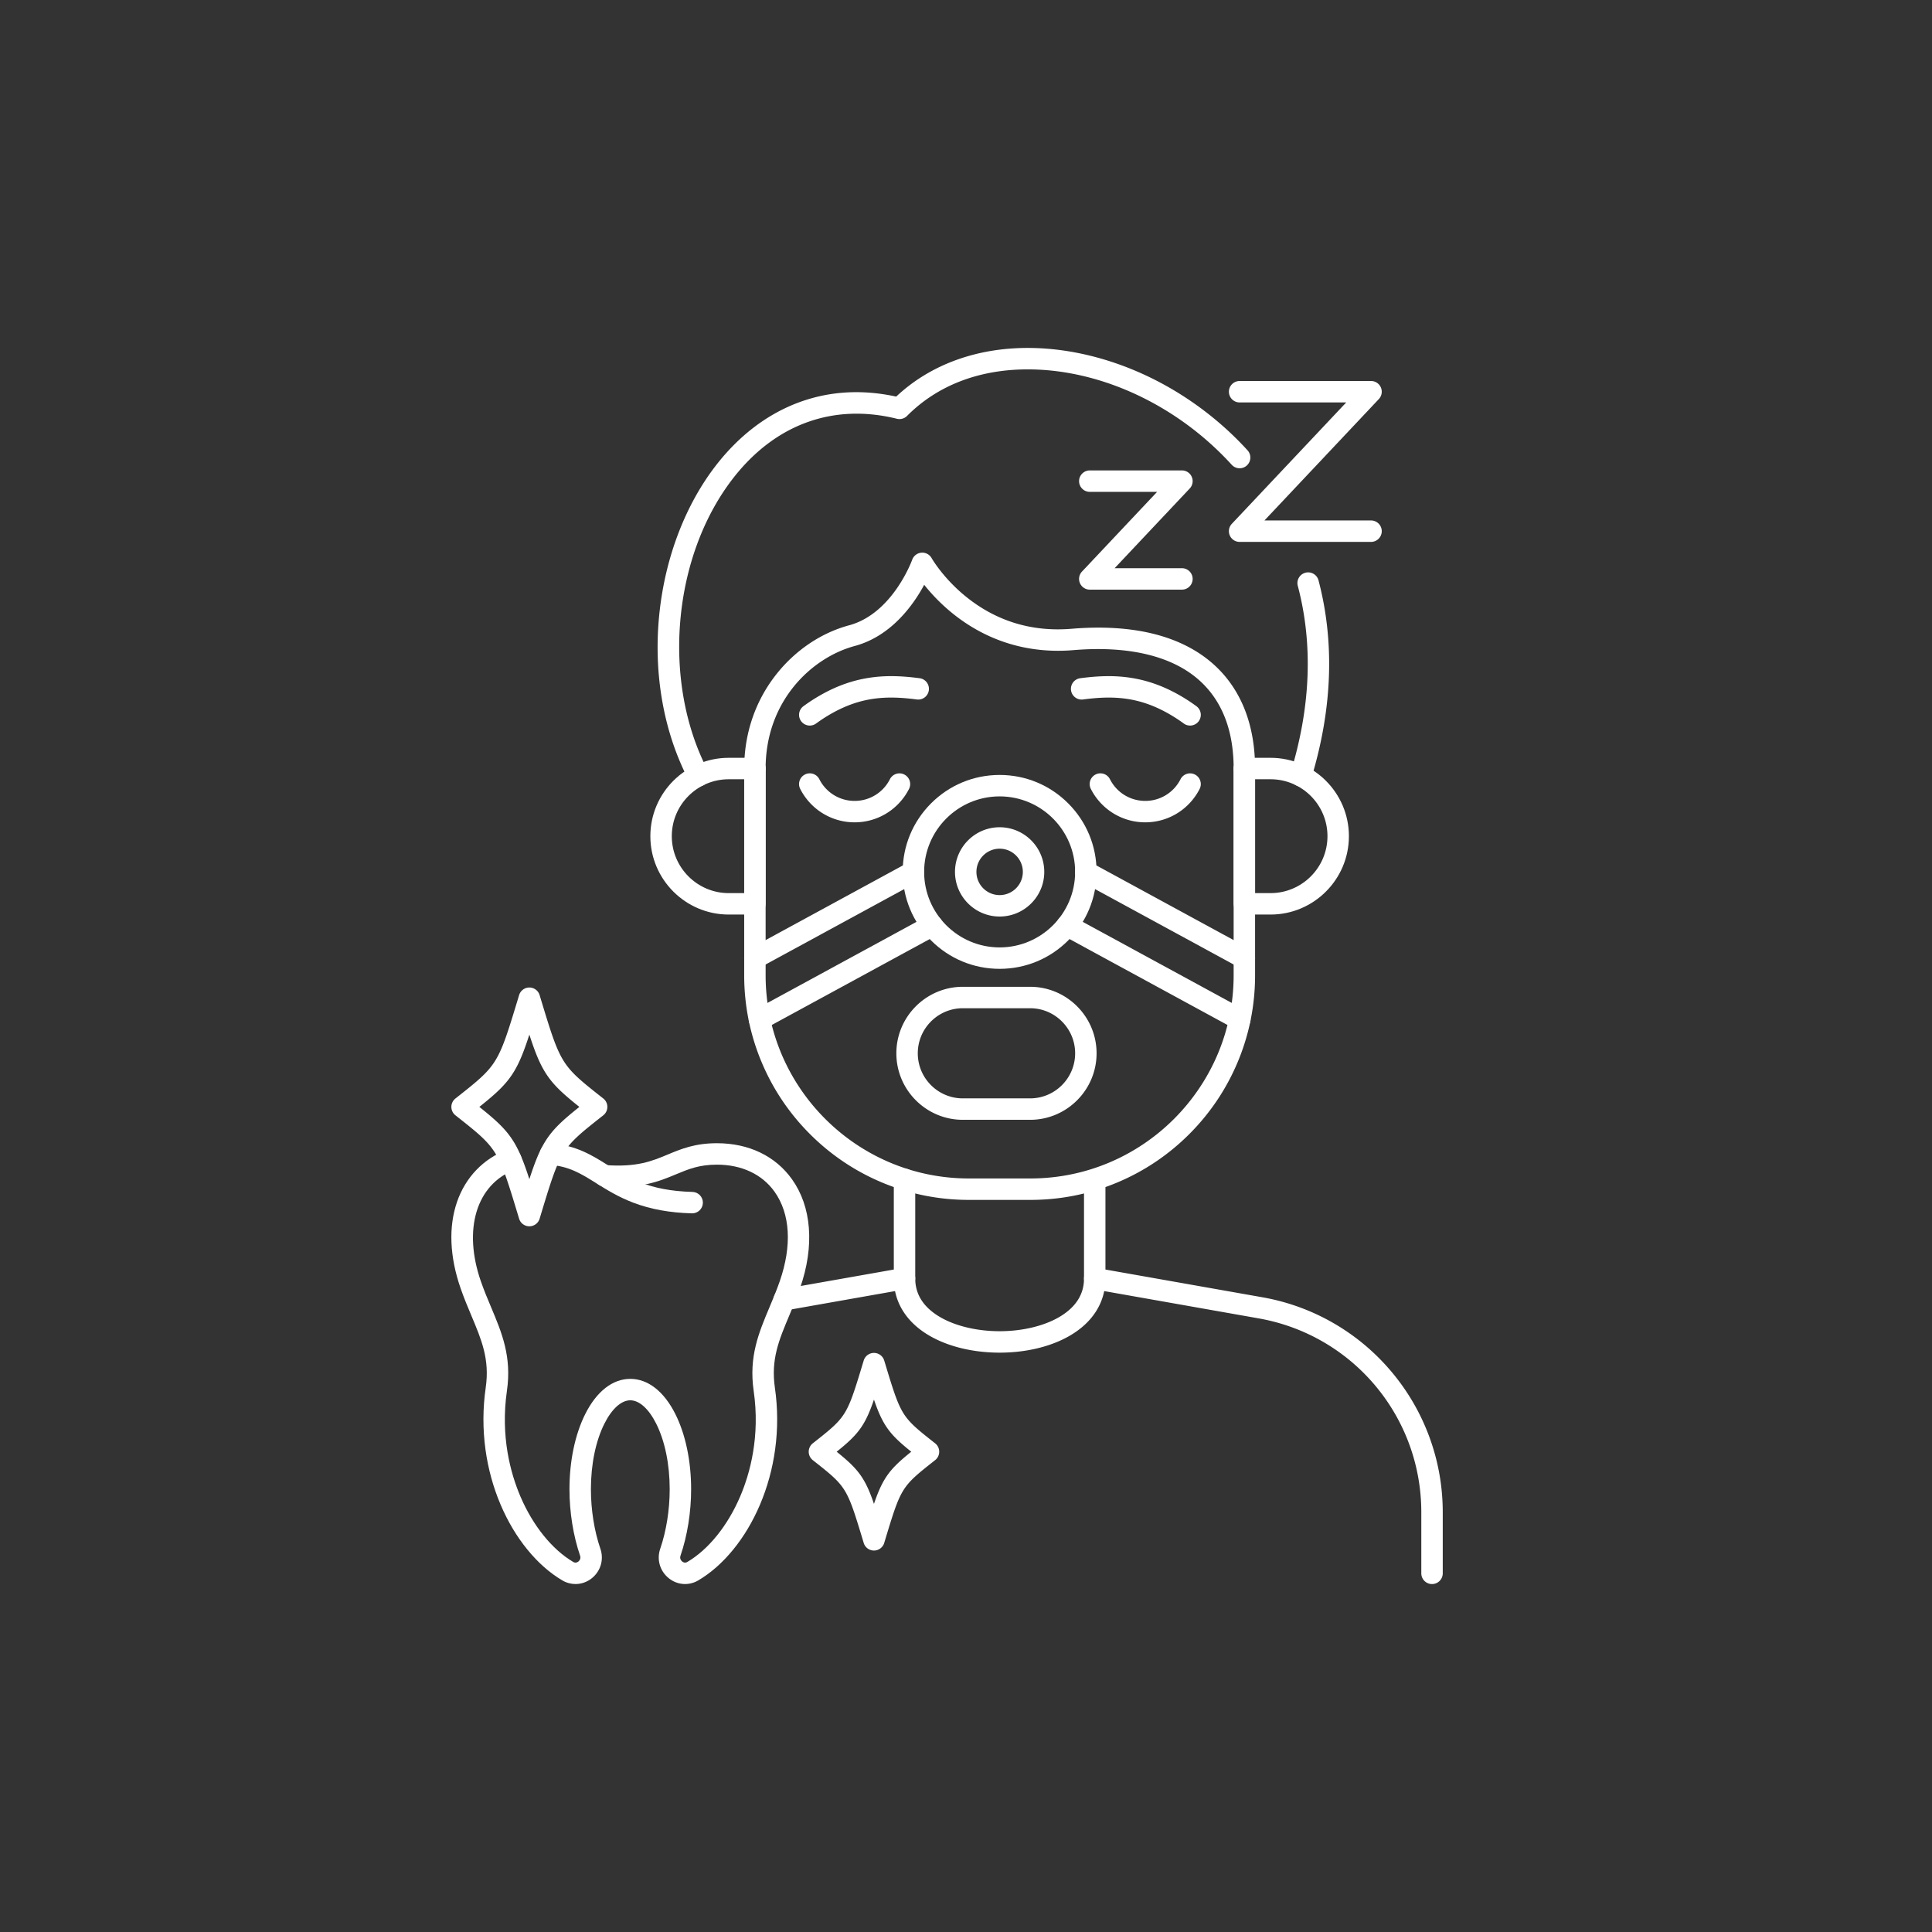
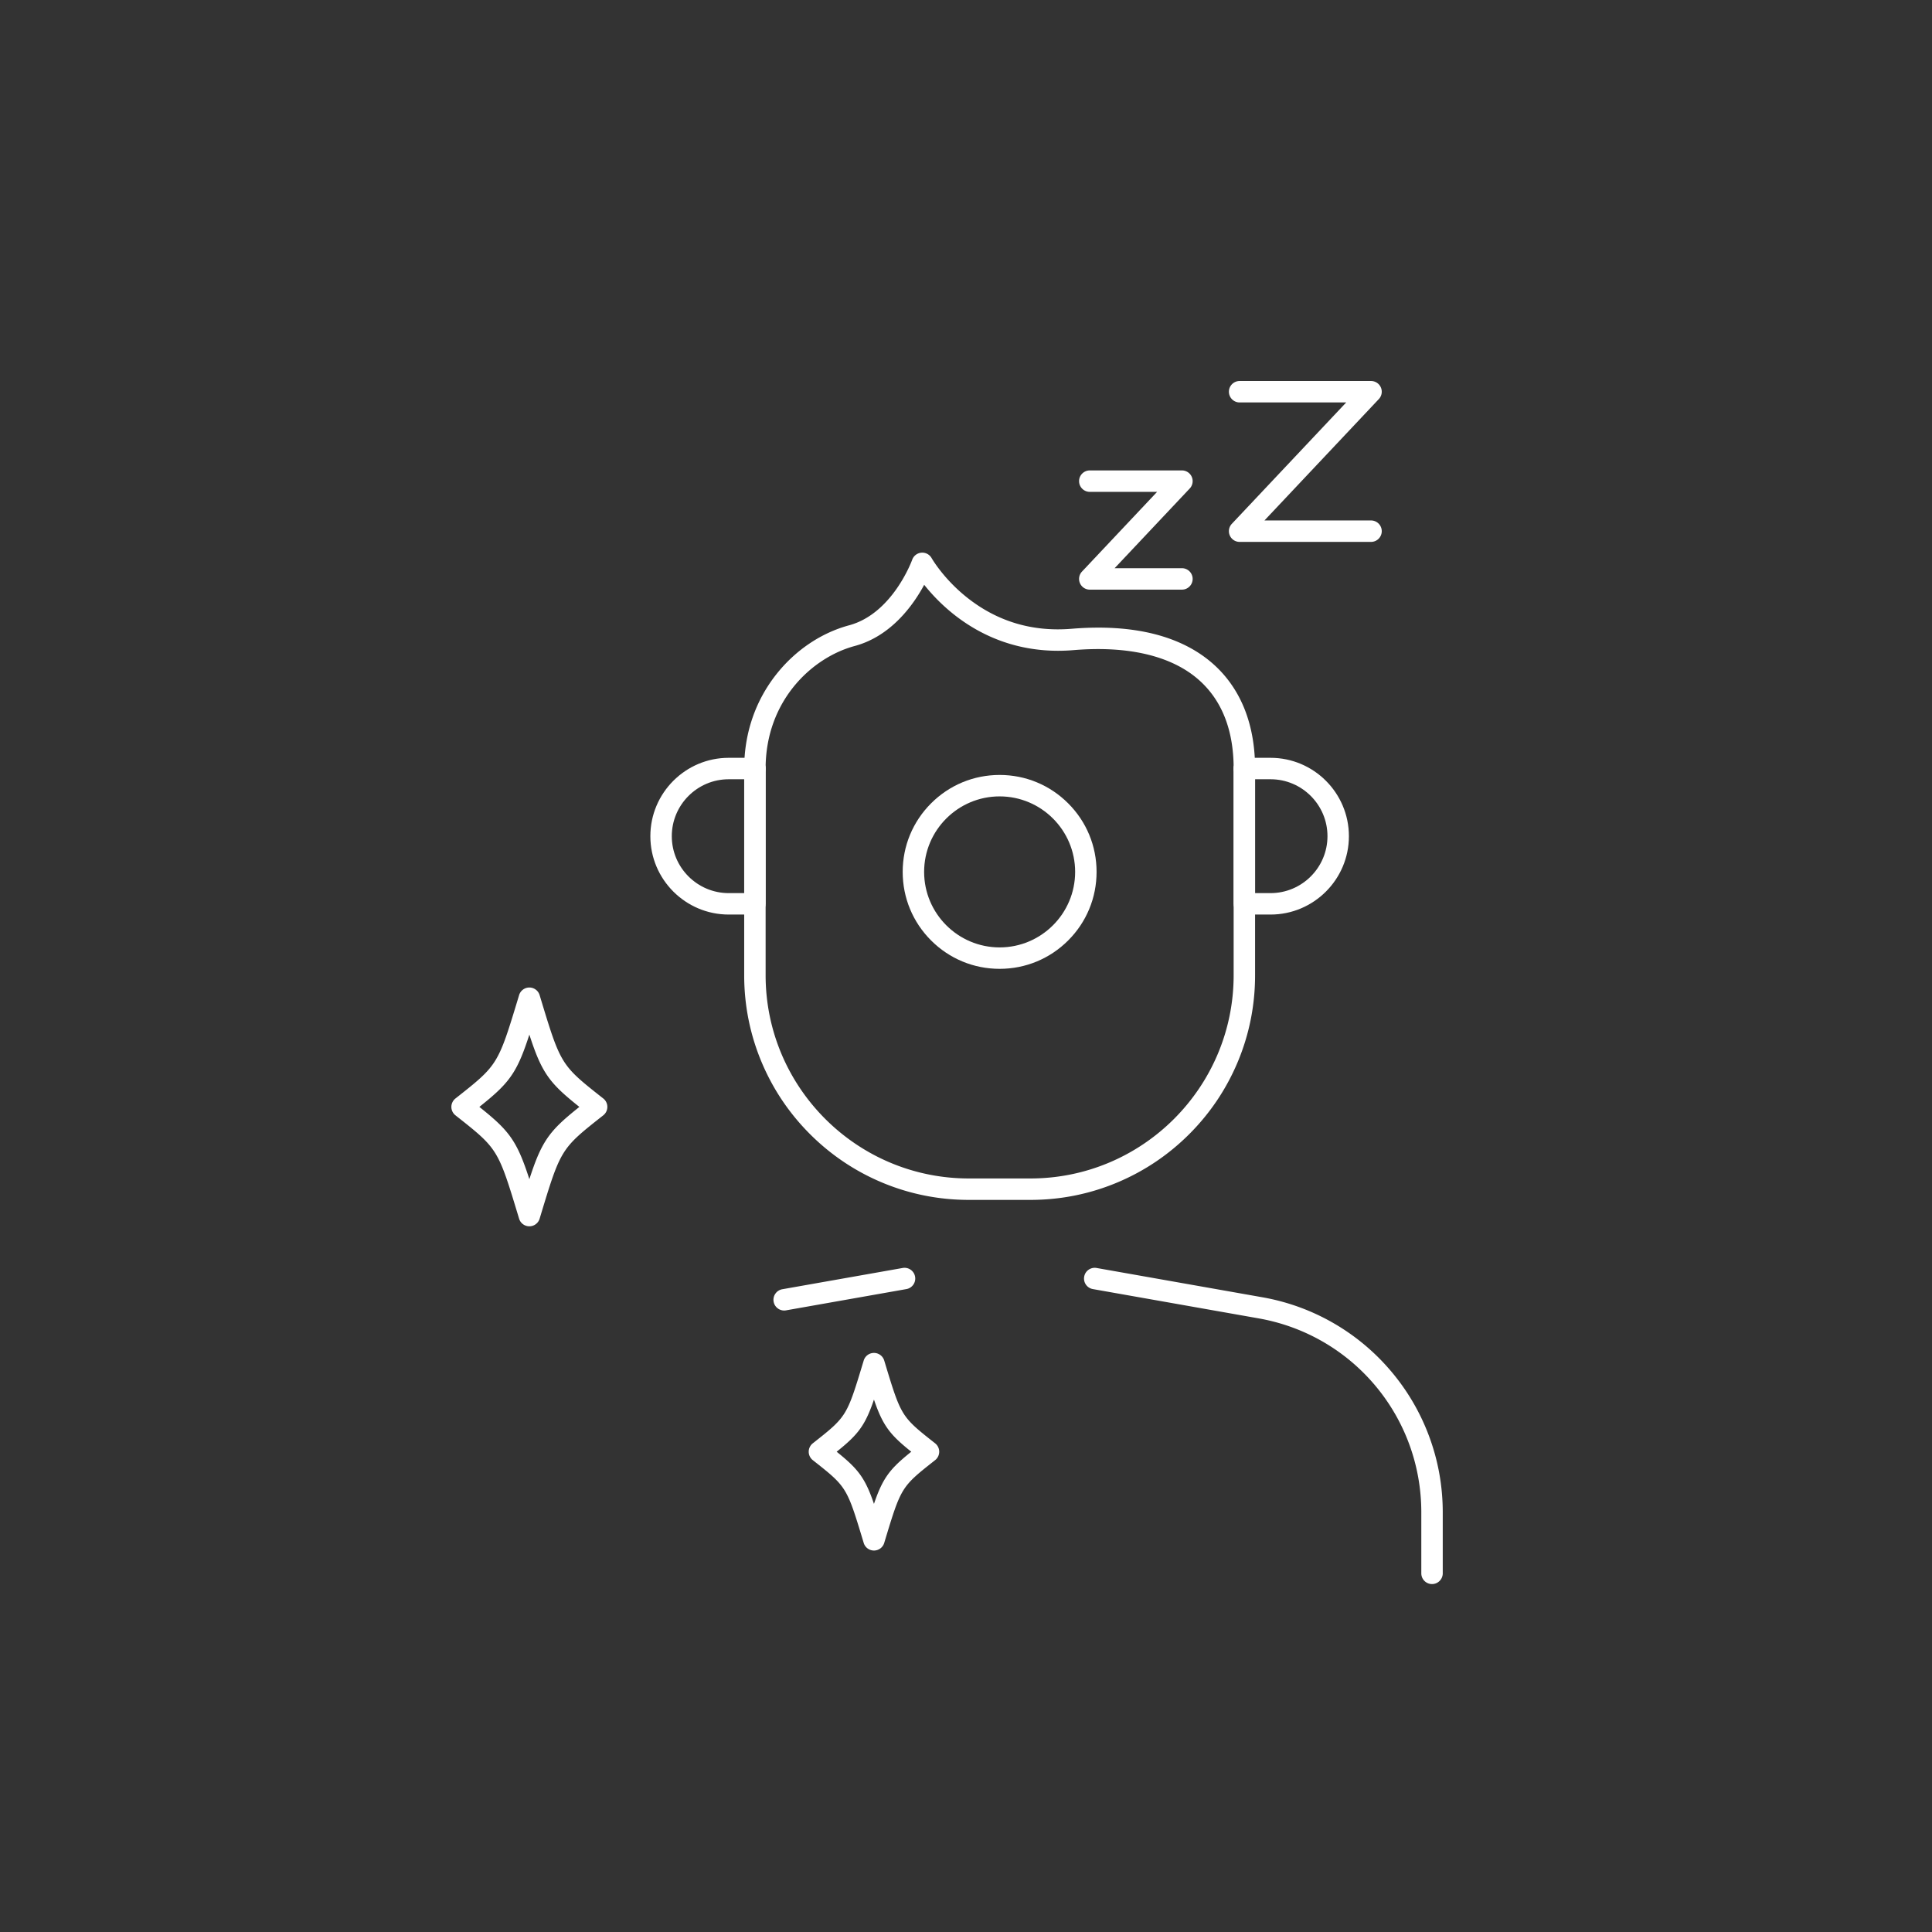
<svg xmlns="http://www.w3.org/2000/svg" version="1.1" width="512" height="512" x="0" y="0" viewBox="0 0 5000 5000" style="enable-background:new 0 0 512 512" xml:space="preserve" class="">
  <rect x="0" y="0" width="5000" height="5000" fill="#333333" stroke="none" />
  <g>
-     <path d="M1791.333 3140.139c-.254 0-.507-.004-.764-.011-57.033-1.542-106.412-10.483-150.957-27.337-39.11-14.797-69.33-33.692-95.993-50.364-39.635-24.782-70.941-44.357-121.008-47.781-15.283-1.045-26.826-14.282-25.78-29.565 1.045-15.283 14.282-26.83 29.565-25.78 63.919 4.371 105.969 30.663 146.634 56.09 52.071 32.559 105.915 66.226 219.038 69.283 15.313.414 27.392 13.163 26.978 28.477-.407 15.056-12.743 26.988-27.713 26.988z" fill="#ffffff" opacity="1" data-original="#000000" />
-     <path d="M1489.455 4099.479c-11.691.001-23.438-3.102-34.118-9.395-32.492-19.146-62.926-45.976-90.458-79.741-27.466-33.686-50.738-72.693-69.169-115.938-19.218-45.092-32.423-93.133-39.249-142.79-7.305-53.144-7.112-107.086.574-160.331 10.557-73.133-10.497-123.167-37.151-186.513-9.361-22.246-19.041-45.25-27.9-70.787-28.343-81.693-31.482-159.072-9.079-223.771 21.922-63.312 67.829-111.178 129.263-134.78 14.3-5.495 30.346 1.645 35.84 15.945s-1.645 30.346-15.945 35.84c-99.112 38.078-134.344 154.051-87.669 288.583 8.275 23.851 17.603 46.018 26.623 67.455 27.607 65.607 53.683 127.576 40.925 215.954-17.093 118.41 9.491 214.058 34.802 273.444 32.208 75.571 82.054 137.401 136.756 169.635 5.79 3.41 10.521 1.258 13.47-1.15 1.734-1.415 7.173-6.68 4.328-14.964-17.749-51.682-27.523-112.802-27.523-172.103 0-73.114 14.541-142.287 40.943-194.776 29.449-58.547 70.817-90.789 116.483-90.789s87.034 32.242 116.483 90.789c26.402 52.489 40.943 121.662 40.943 194.776 0 59.301-9.775 120.421-27.523 172.103-2.845 8.284 2.594 13.549 4.329 14.964 2.95 2.407 7.68 4.563 13.47 1.15 54.702-32.233 104.547-94.063 136.755-169.635 25.311-59.387 51.895-155.034 34.802-273.444-12.757-88.377 13.318-150.346 40.925-215.953 9.021-21.438 18.348-43.604 26.623-67.456 31.982-92.186 27.198-174.433-13.472-231.591-32.157-45.193-85.136-70.083-149.178-70.083-45.886 0-73.676 11.583-105.853 24.995-43.16 17.99-92.083 38.382-186.849 31.423-15.278-1.122-26.754-14.416-25.632-29.694s14.42-26.739 29.694-25.632c81.575 5.986 120.371-10.181 161.444-27.302 34.518-14.388 70.211-29.265 127.196-29.265 82.493 0 151.525 33.169 194.379 93.396 25.07 35.234 39.719 77.418 43.538 125.381 3.897 48.937-3.793 101.609-22.856 156.556-8.86 25.538-18.54 48.542-27.901 70.788-26.655 63.346-47.708 113.379-37.151 186.512 7.686 53.245 7.879 107.188.574 160.331-6.825 49.657-20.031 97.698-39.249 142.79-18.431 43.244-41.703 82.251-69.168 115.938-27.532 33.766-57.966 60.595-90.457 79.741-24.483 14.427-54.594 12.084-76.713-5.969-22.681-18.514-31.206-48.329-21.716-75.96 15.809-46.032 24.515-100.754 24.515-154.083 0-64.624-12.439-124.943-35.026-169.849-19.257-38.284-43.65-60.242-66.924-60.242s-47.667 21.958-66.925 60.242c-22.587 44.905-35.026 105.225-35.026 169.849 0 53.329 8.706 108.051 24.515 154.084 9.49 27.629.965 57.445-21.716 75.959-12.471 10.177-27.486 15.362-42.596 15.363z" fill="#ffffff" opacity="1" data-original="#000000" />
    <path d="M1369.991 3173.645s.001 0 0 0a27.739 27.739 0 0 1-26.55-19.707l-.763-2.523c-53.855-178.073-53.855-178.073-162.394-263.74l-1.579-1.246a27.736 27.736 0 0 1 0-43.545l1.568-1.237c108.55-85.67 108.55-85.67 162.396-263.723l.771-2.548a27.739 27.739 0 0 1 53.1-.001l.769 2.543c53.851 178.057 53.851 178.057 162.393 263.723l1.575 1.244a27.735 27.735 0 0 1 0 43.545l-1.558 1.229c-108.553 85.673-108.553 85.673-162.397 263.692l-.783 2.588a27.736 27.736 0 0 1-26.548 19.706zm-129.43-308.989c42.374 33.867 68.287 56.979 88.499 89.632 15.281 24.687 26.759 53.688 40.933 97.45 14.177-43.771 25.659-72.781 40.944-97.472 20.209-32.643 46.119-55.75 88.487-89.611-42.375-33.868-68.285-56.976-88.498-89.627-15.281-24.686-26.761-53.691-40.934-97.45-14.174 43.765-25.652 72.766-40.935 97.453-20.211 32.65-46.123 55.76-88.496 89.625zM2261.81 4012.773c-.001 0 .001 0 0 0a27.737 27.737 0 0 1-26.55-19.707l-.62-2.049c-43.174-142.757-43.174-142.757-129.858-211.173l-1.277-1.008a27.735 27.735 0 0 1 0-43.545l1.271-1.002c86.691-68.419 86.691-68.419 129.858-211.16l.625-2.065a27.739 27.739 0 0 1 53.1-.001l.623 2.061c43.171 142.745 43.171 142.745 129.855 211.16l1.277 1.009a27.735 27.735 0 0 1 0 43.545l-1.263.996c-86.692 68.42-86.692 68.42-129.858 211.136l-.634 2.097a27.736 27.736 0 0 1-26.549 19.706zm-96.514-255.708c31.804 25.628 51.821 44.065 67.803 69.885 10.798 17.443 19.249 37.335 28.711 65.072 9.465-27.744 17.918-47.641 28.72-65.088 15.979-25.811 35.997-44.247 67.795-69.87-31.805-25.629-51.822-44.065-67.804-69.883-10.798-17.443-19.249-37.336-28.711-65.07-9.462 27.739-17.913 47.628-28.712 65.073-15.981 25.817-36 44.254-67.802 69.881zM2666.773 3105.314H2507.31c-78.47 0-154.608-15.374-226.298-45.697-69.23-29.281-131.4-71.195-184.782-124.577-53.381-53.382-95.295-115.551-124.578-184.782-30.322-71.689-45.697-147.828-45.697-226.298v-535.005c0-15.319 12.418-27.738 27.737-27.738s27.737 12.419 27.737 27.738v535.005c0 289.971 235.909 525.88 525.88 525.88h159.463c289.972 0 525.881-235.909 525.881-525.88v-535.005c0-15.319 12.418-27.738 27.737-27.738s27.737 12.419 27.737 27.738v535.005c0 78.47-15.374 154.608-45.697 226.298-29.282 69.231-71.195 131.4-124.577 184.782s-115.552 95.296-184.783 124.577c-71.688 30.323-147.826 45.697-226.297 45.697z" fill="#ffffff" opacity="1" data-original="#000000" />
    <path d="M1953.693 2366.851h-67.76c-111.833 0-202.817-90.983-202.817-202.817s90.983-202.817 202.817-202.817h67.76c15.319 0 27.738 12.419 27.738 27.738v350.158c0 15.319-12.419 27.738-27.738 27.738zm-67.76-350.159c-81.245 0-147.342 66.097-147.342 147.341 0 81.245 66.097 147.342 147.342 147.342h40.022v-294.684h-40.022zM3288.15 2366.851h-67.759c-15.319 0-27.737-12.419-27.737-27.738v-350.158c0-15.319 12.418-27.738 27.737-27.738h67.759c111.833 0 202.816 90.983 202.816 202.816.001 111.834-90.983 202.818-202.816 202.818zm-40.021-55.476h40.021c81.244 0 147.342-66.097 147.342-147.342s-66.098-147.342-147.342-147.342h-40.021z" fill="#ffffff" opacity="1" data-original="#000000" />
    <path d="M3220.392 2016.692c-15.319 0-27.737-12.419-27.737-27.738 0-97.254-29.1-173.342-86.49-226.149-70.156-64.552-183.622-92.307-328.126-80.266a478.527 478.527 0 0 1-39.735 1.669c-50.502.001-99.145-8.225-145.086-24.571-46.297-16.473-89.83-41.149-129.389-73.343-31.492-25.629-55.383-51.895-72.024-72.827-28.09 52.175-85.362 132.929-179.858 158.37-111.023 29.891-230.516 141.877-230.516 317.117 0 15.319-12.418 27.738-27.737 27.738s-27.737-12.419-27.737-27.738c0-90.9 28.884-175.38 83.529-244.309 49.235-62.104 116.015-106.985 188.04-126.376 112.62-30.321 162.707-168.154 163.199-169.543a27.738 27.738 0 0 1 50.361-4.243c.261.462 29.75 52.077 89.409 100.118 78.705 63.379 170.53 91.187 272.938 82.655 80.831-6.737 153.4-1.997 215.69 14.086 61.77 15.949 113.786 43.08 154.605 80.639 34.633 31.867 61.095 71.16 78.65 116.788 17.088 44.412 25.752 94.941 25.752 150.184-.001 15.32-12.419 27.739-27.738 27.739z" fill="#ffffff" opacity="1" data-original="#000000" />
    <path d="M2587.042 2507.344c-67.014 0-130.017-26.097-177.403-73.483s-73.483-110.389-73.483-177.403 26.097-130.018 73.483-177.404 110.389-73.483 177.403-73.483 130.018 26.097 177.404 73.483 73.482 110.39 73.482 177.404-26.097 130.018-73.482 177.403c-47.386 47.386-110.389 73.483-177.404 73.483zm0-446.298c-107.75 0-195.411 87.661-195.411 195.412 0 107.75 87.661 195.412 195.411 195.412 107.751 0 195.412-87.662 195.412-195.412 0-107.751-87.661-195.412-195.412-195.412z" fill="#ffffff" opacity="1" data-original="#000000" />
-     <path d="M2587.042 2371.978c-63.698 0-115.521-51.822-115.521-115.52s51.822-115.521 115.521-115.521 115.521 51.823 115.521 115.521-51.823 115.52-115.521 115.52zm0-175.566c-33.109 0-60.045 26.937-60.045 60.046s26.936 60.045 60.045 60.045 60.046-26.936 60.046-60.045c0-33.11-26.937-60.046-60.046-60.046zM1953.717 2507.35c-9.834 0-19.36-5.241-24.39-14.488-7.32-13.457-2.346-30.3 11.111-37.621l410.2-223.149c13.456-7.319 30.3-2.346 37.621 11.111 7.32 13.457 2.346 30.3-11.111 37.621l-410.2 223.148a27.61 27.61 0 0 1-13.231 3.378zM1965.569 2666.136c-9.834 0-19.36-5.242-24.39-14.488-7.32-13.457-2.346-30.3 11.111-37.62l446.866-243.095c13.456-7.319 30.3-2.346 37.621 11.111 7.32 13.457 2.346 30.3-11.111 37.621L1978.8 2662.758a27.61 27.61 0 0 1-13.231 3.378zM3220.367 2507.35c-4.479 0-9.02-1.087-13.23-3.378l-410.2-223.148c-13.457-7.321-18.432-24.164-11.11-37.621 7.32-13.457 24.164-18.429 37.62-11.111l410.2 223.149c13.457 7.321 18.431 24.164 11.11 37.621-5.029 9.245-14.557 14.488-24.39 14.488zM3208.515 2666.136c-4.479 0-9.02-1.087-13.23-3.378l-446.866-243.094c-13.457-7.321-18.431-24.164-11.11-37.621 7.32-13.456 24.164-18.429 37.62-11.111l446.866 243.095c13.457 7.32 18.431 24.163 11.11 37.62-5.03 9.247-14.557 14.489-24.39 14.489zM2665.801 2898.06h-173.925c-94.912 0-172.128-77.216-172.128-172.128s77.217-172.128 172.128-172.128h173.925c94.912 0 172.128 77.216 172.128 172.128s-77.216 172.128-172.128 172.128zm-173.926-288.782c-64.323 0-116.653 52.331-116.653 116.653s52.331 116.653 116.653 116.653H2665.8c64.322 0 116.653-52.331 116.653-116.653s-52.331-116.653-116.653-116.653zM2211.763 2128.2c-29.708 0-58.662-8.31-83.729-24.029a158.234 158.234 0 0 1-57.069-62.484c-6.927-13.663-1.466-30.355 12.197-37.282 13.662-6.929 30.355-1.467 37.282 12.197 17.551 34.618 52.542 56.123 91.318 56.123 38.758 0 73.741-21.489 91.298-56.083 6.934-13.661 23.628-19.112 37.288-12.181 13.661 6.933 19.114 23.627 12.181 37.288a158.227 158.227 0 0 1-57.067 62.441c-25.06 15.707-54.003 24.01-83.699 24.01zM2963.88 2128.2c-29.708 0-58.661-8.31-83.729-24.029a158.224 158.224 0 0 1-57.069-62.483c-6.928-13.663-1.467-30.355 12.196-37.283 13.664-6.927 30.356-1.466 37.282 12.197 17.552 34.618 52.543 56.123 91.319 56.123 38.757 0 73.74-21.49 91.298-56.083 6.934-13.659 23.627-19.114 37.288-12.181 13.66 6.934 19.113 23.627 12.181 37.288a158.239 158.239 0 0 1-57.067 62.44c-25.059 15.708-54.003 24.011-83.699 24.011zM2095.728 1877.756c-8.521 0-16.927-3.911-22.364-11.301-9.079-12.339-6.436-29.701 5.902-38.78 14.468-10.645 29.904-20.612 45.881-29.625 43.248-24.395 86.558-39.143 132.408-45.086 36.705-4.758 74.453-4.06 122.395 2.265 15.188 2.004 25.875 15.939 23.872 31.127s-15.938 25.872-31.127 23.872c-76-10.025-142.544-7.716-220.291 36.14-14.039 7.919-27.584 16.664-40.26 25.99a27.615 27.615 0 0 1-16.416 5.398zM3079.89 1877.756a27.61 27.61 0 0 1-16.417-5.398c-12.672-9.324-26.217-18.069-40.26-25.991-77.748-43.857-144.293-46.167-220.29-36.14-1.23.162-2.455.241-3.663.241-13.707.001-25.623-10.156-27.464-24.113-2.004-15.188 8.684-29.123 23.871-31.127 47.942-6.324 85.69-7.023 122.395-2.265 45.85 5.943 89.16 20.691 132.407 45.085 15.981 9.016 31.418 18.983 45.883 29.626 12.338 9.079 14.98 26.442 5.901 38.78-5.436 7.39-13.844 11.302-22.363 11.302zM3366.694 2035.374c-2.685 0-5.413-.393-8.113-1.218-14.65-4.476-22.899-19.98-18.424-34.631 52.022-170.299 58.243-332.941 18.49-483.408-3.913-14.811 4.922-29.989 19.732-33.902 14.807-3.911 29.988 4.92 33.902 19.732 20.401 77.218 29.544 158.54 27.174 241.708-2.516 88.324-18.075 179.864-46.244 272.078-3.649 11.949-14.639 19.641-26.517 19.641z" fill="#ffffff" opacity="1" data-original="#000000" />
-     <path d="M1807.604 2035.372c-9.991 0-19.642-5.413-24.597-14.879-33.29-63.593-56.708-133.88-69.603-208.907-12.274-71.416-14.751-145.305-7.361-219.616 14.72-148.027 67.758-286.785 149.343-390.71 28.023-35.697 59.224-66.985 92.738-92.998 35.037-27.194 72.843-48.801 112.367-64.222 80.798-31.523 167.801-37.447 258.836-17.656 44.452-41.698 96.909-73.619 156.146-94.986 60.887-21.961 127.568-32.317 198.149-30.785 96.824 2.104 198.518 27 294.088 71.999 97.736 46.019 187.97 112.703 260.943 192.842 10.314 11.327 9.493 28.87-1.834 39.184-11.326 10.314-28.87 9.493-39.184-1.834-137.008-150.462-329.613-242.697-515.219-246.729-131.55-2.849-243.924 38.741-324.943 120.3a27.736 27.736 0 0 1-26.341 7.377c-163.6-40.479-313.509 13.419-422.112 151.762-158.808 202.295-187.554 528.702-66.866 759.25 7.104 13.572 1.862 30.334-11.71 37.438a27.611 27.611 0 0 1-12.84 3.17zM2587.041 3500.643c-69.378 0-134.493-15.943-183.348-44.895-27.676-16.4-49.481-36.561-64.811-59.919-17.052-25.984-25.699-55.256-25.699-87.003v-256.691c0-15.319 12.419-27.737 27.738-27.737s27.738 12.418 27.738 27.737v256.691c0 40.926 21.302 74.301 63.315 99.197 39.835 23.605 96.355 37.145 155.066 37.145 58.712 0 115.231-13.539 155.067-37.145 42.013-24.896 63.315-58.271 63.315-99.197l.001-247.761c0-15.319 12.418-27.737 27.737-27.737s27.737 12.418 27.737 27.737l-.001 247.761c0 31.747-8.646 61.019-25.698 87.003-15.329 23.358-37.135 43.519-64.811 59.919-48.853 28.951-113.967 44.895-183.346 44.895z" fill="#ffffff" opacity="1" data-original="#000000" />
    <path d="M3706.068 4099.534c-15.319 0-27.737-12.418-27.737-27.737v-157.963c0-247.714-177.05-458.789-420.985-501.891l-429.011-75.803c-15.085-2.665-25.153-17.056-22.488-32.141 2.666-15.085 17.047-25.15 32.141-22.488l429.011 75.803c66.225 11.701 129.09 34.759 186.85 68.532 56.157 32.836 105.887 74.824 147.805 124.799 41.919 49.975 74.614 106.25 97.178 167.265 23.208 62.756 34.976 128.674 34.976 195.924v157.963c-.002 15.319-12.42 27.737-27.74 27.737zM2029.416 3391.604c-13.205 0-24.904-9.462-27.282-22.916-2.666-15.085 7.403-29.476 22.488-32.141l311.474-55.035c15.083-2.664 29.475 7.402 32.141 22.488 2.666 15.085-7.403 29.476-22.488 32.141l-311.474 55.035a27.96 27.96 0 0 1-4.859.428zM3058.831 1525.986h-238.455a27.74 27.74 0 0 1-20.188-46.761l194.394-206.297h-174.206c-15.319 0-27.737-12.419-27.737-27.738s12.418-27.738 27.737-27.738h238.455a27.74 27.74 0 0 1 20.188 46.761l-194.394 206.297h174.206c15.319 0 27.737 12.419 27.737 27.738s-12.418 27.738-27.737 27.738zM3548.224 1402.433h-340.085a27.738 27.738 0 0 1-20.188-46.761l296.023-314.152h-275.836c-15.319 0-27.737-12.419-27.737-27.738s12.418-27.738 27.737-27.738h340.085a27.738 27.738 0 0 1 20.188 46.761l-296.023 314.152h275.836c15.319 0 27.737 12.419 27.737 27.738s-12.418 27.738-27.737 27.738z" fill="#ffffff" opacity="1" data-original="#000000" />
  </g>
</svg>